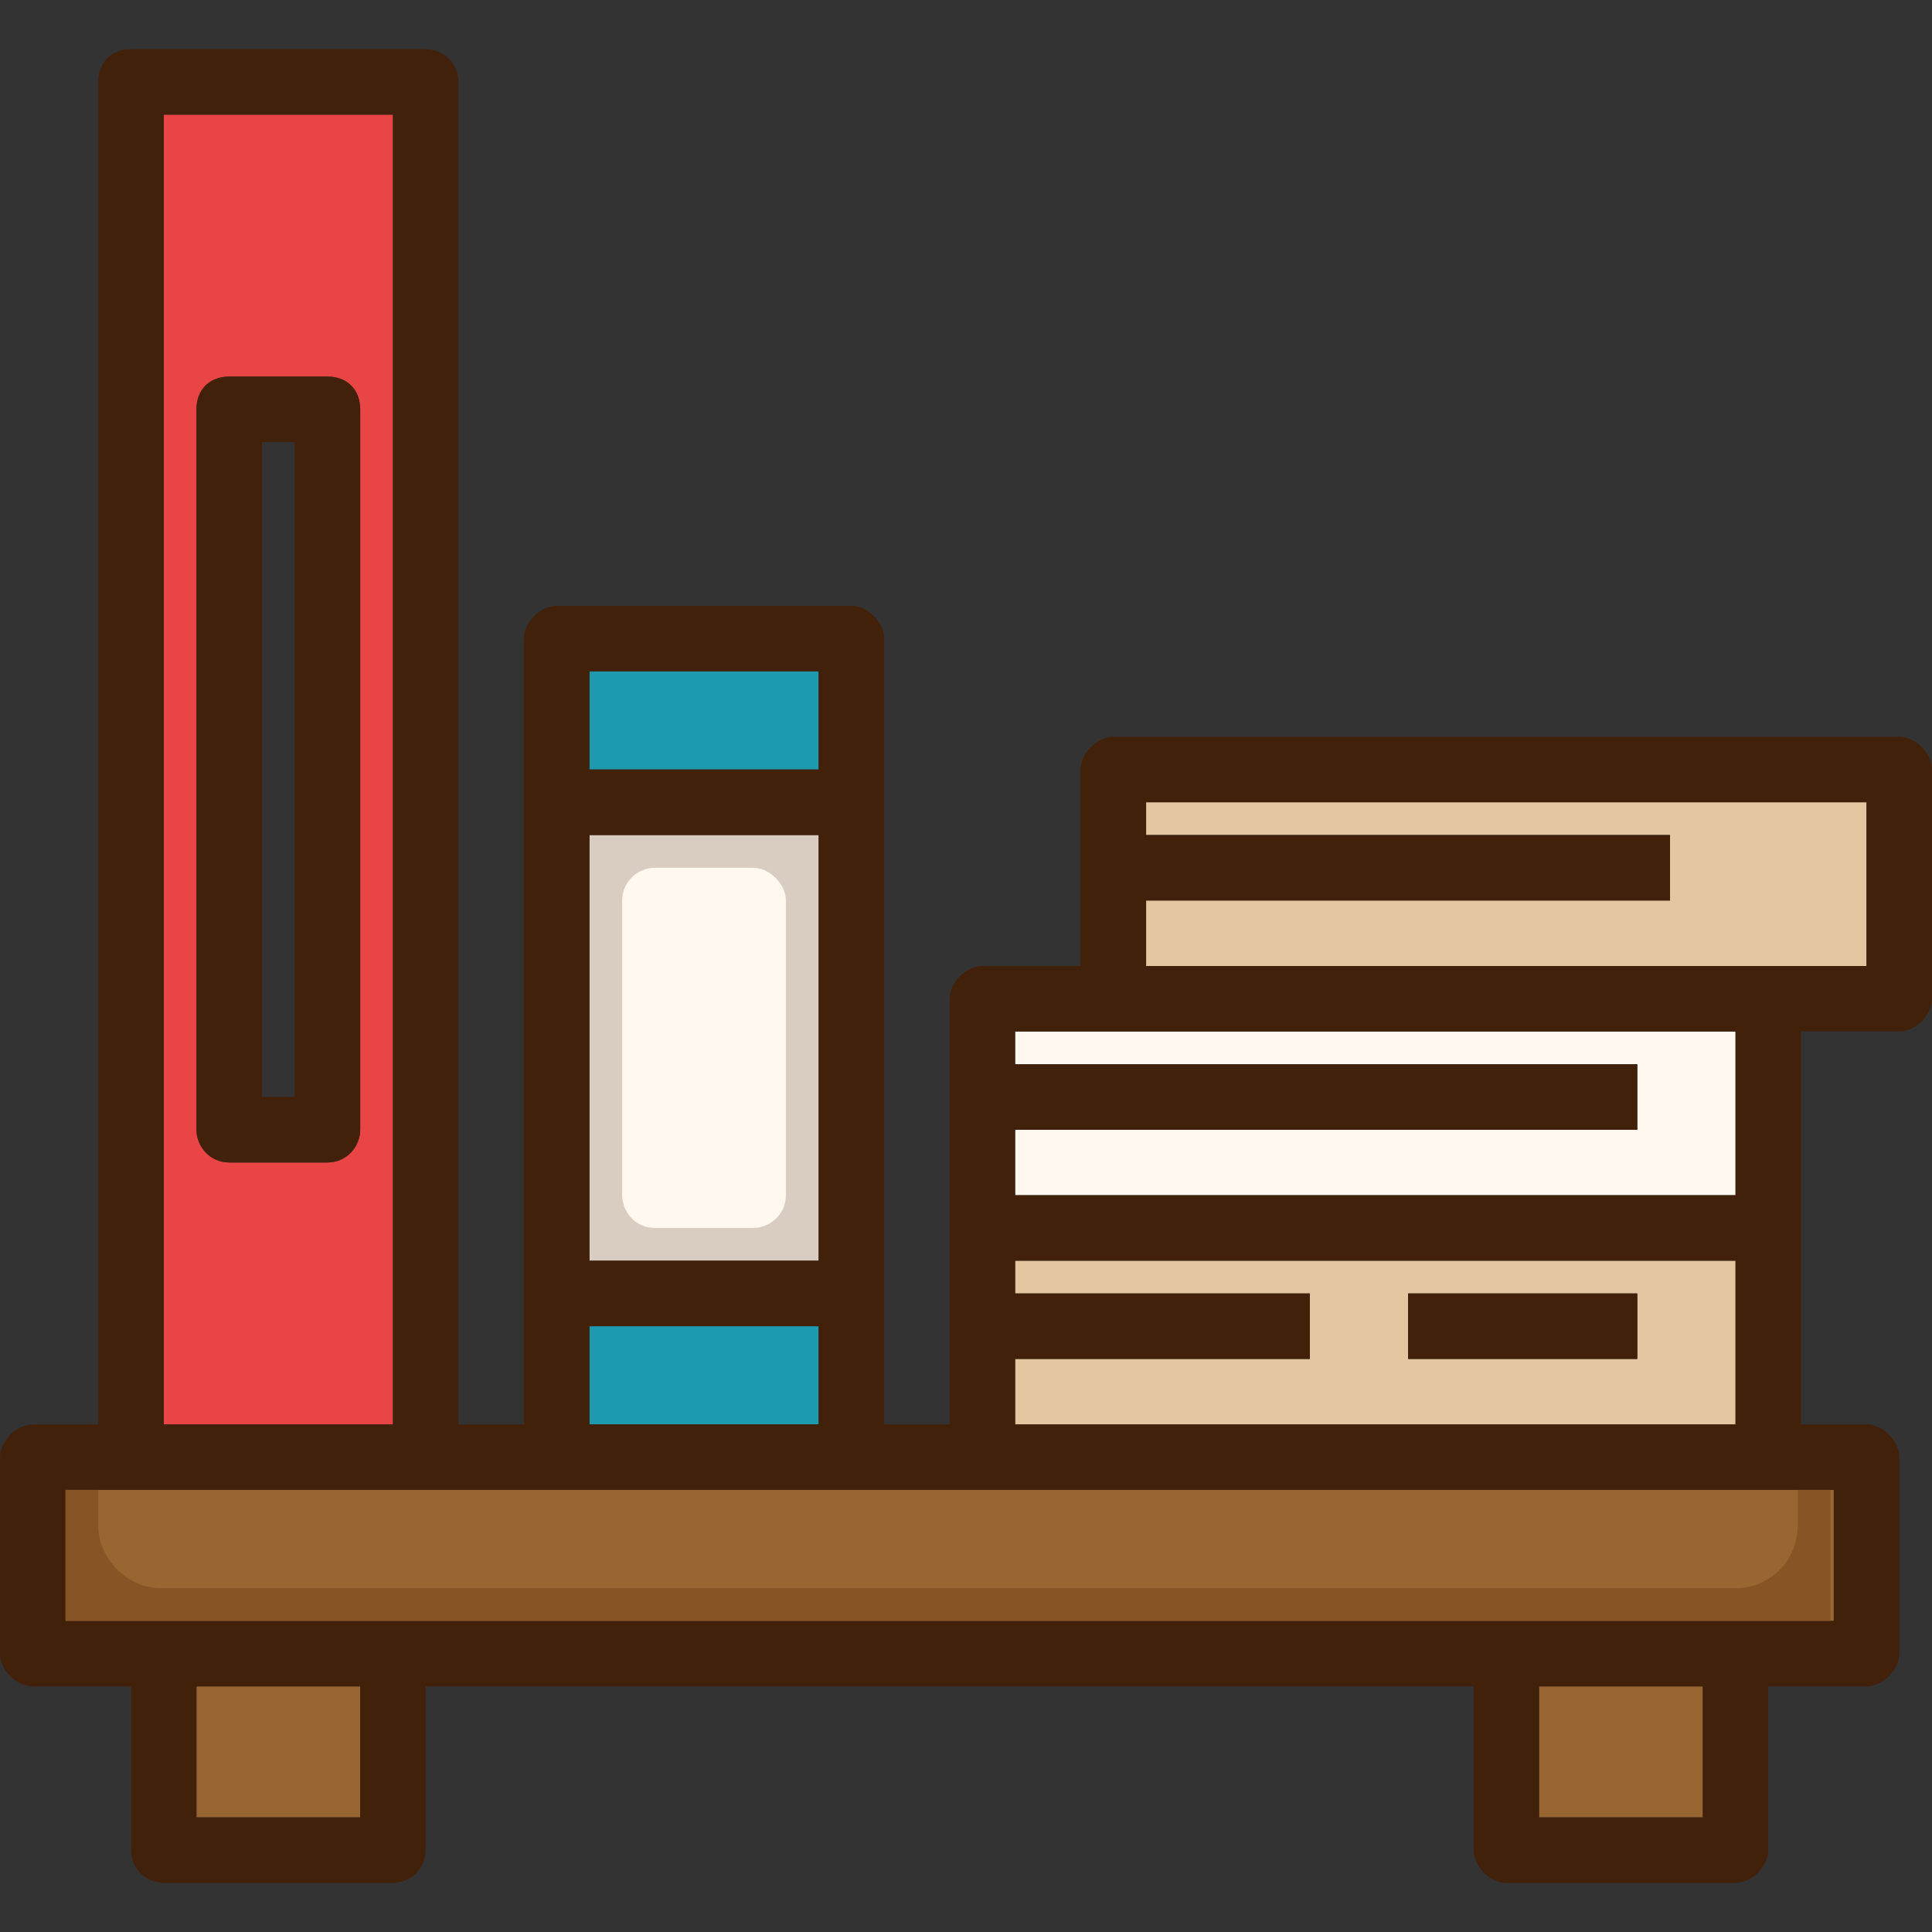
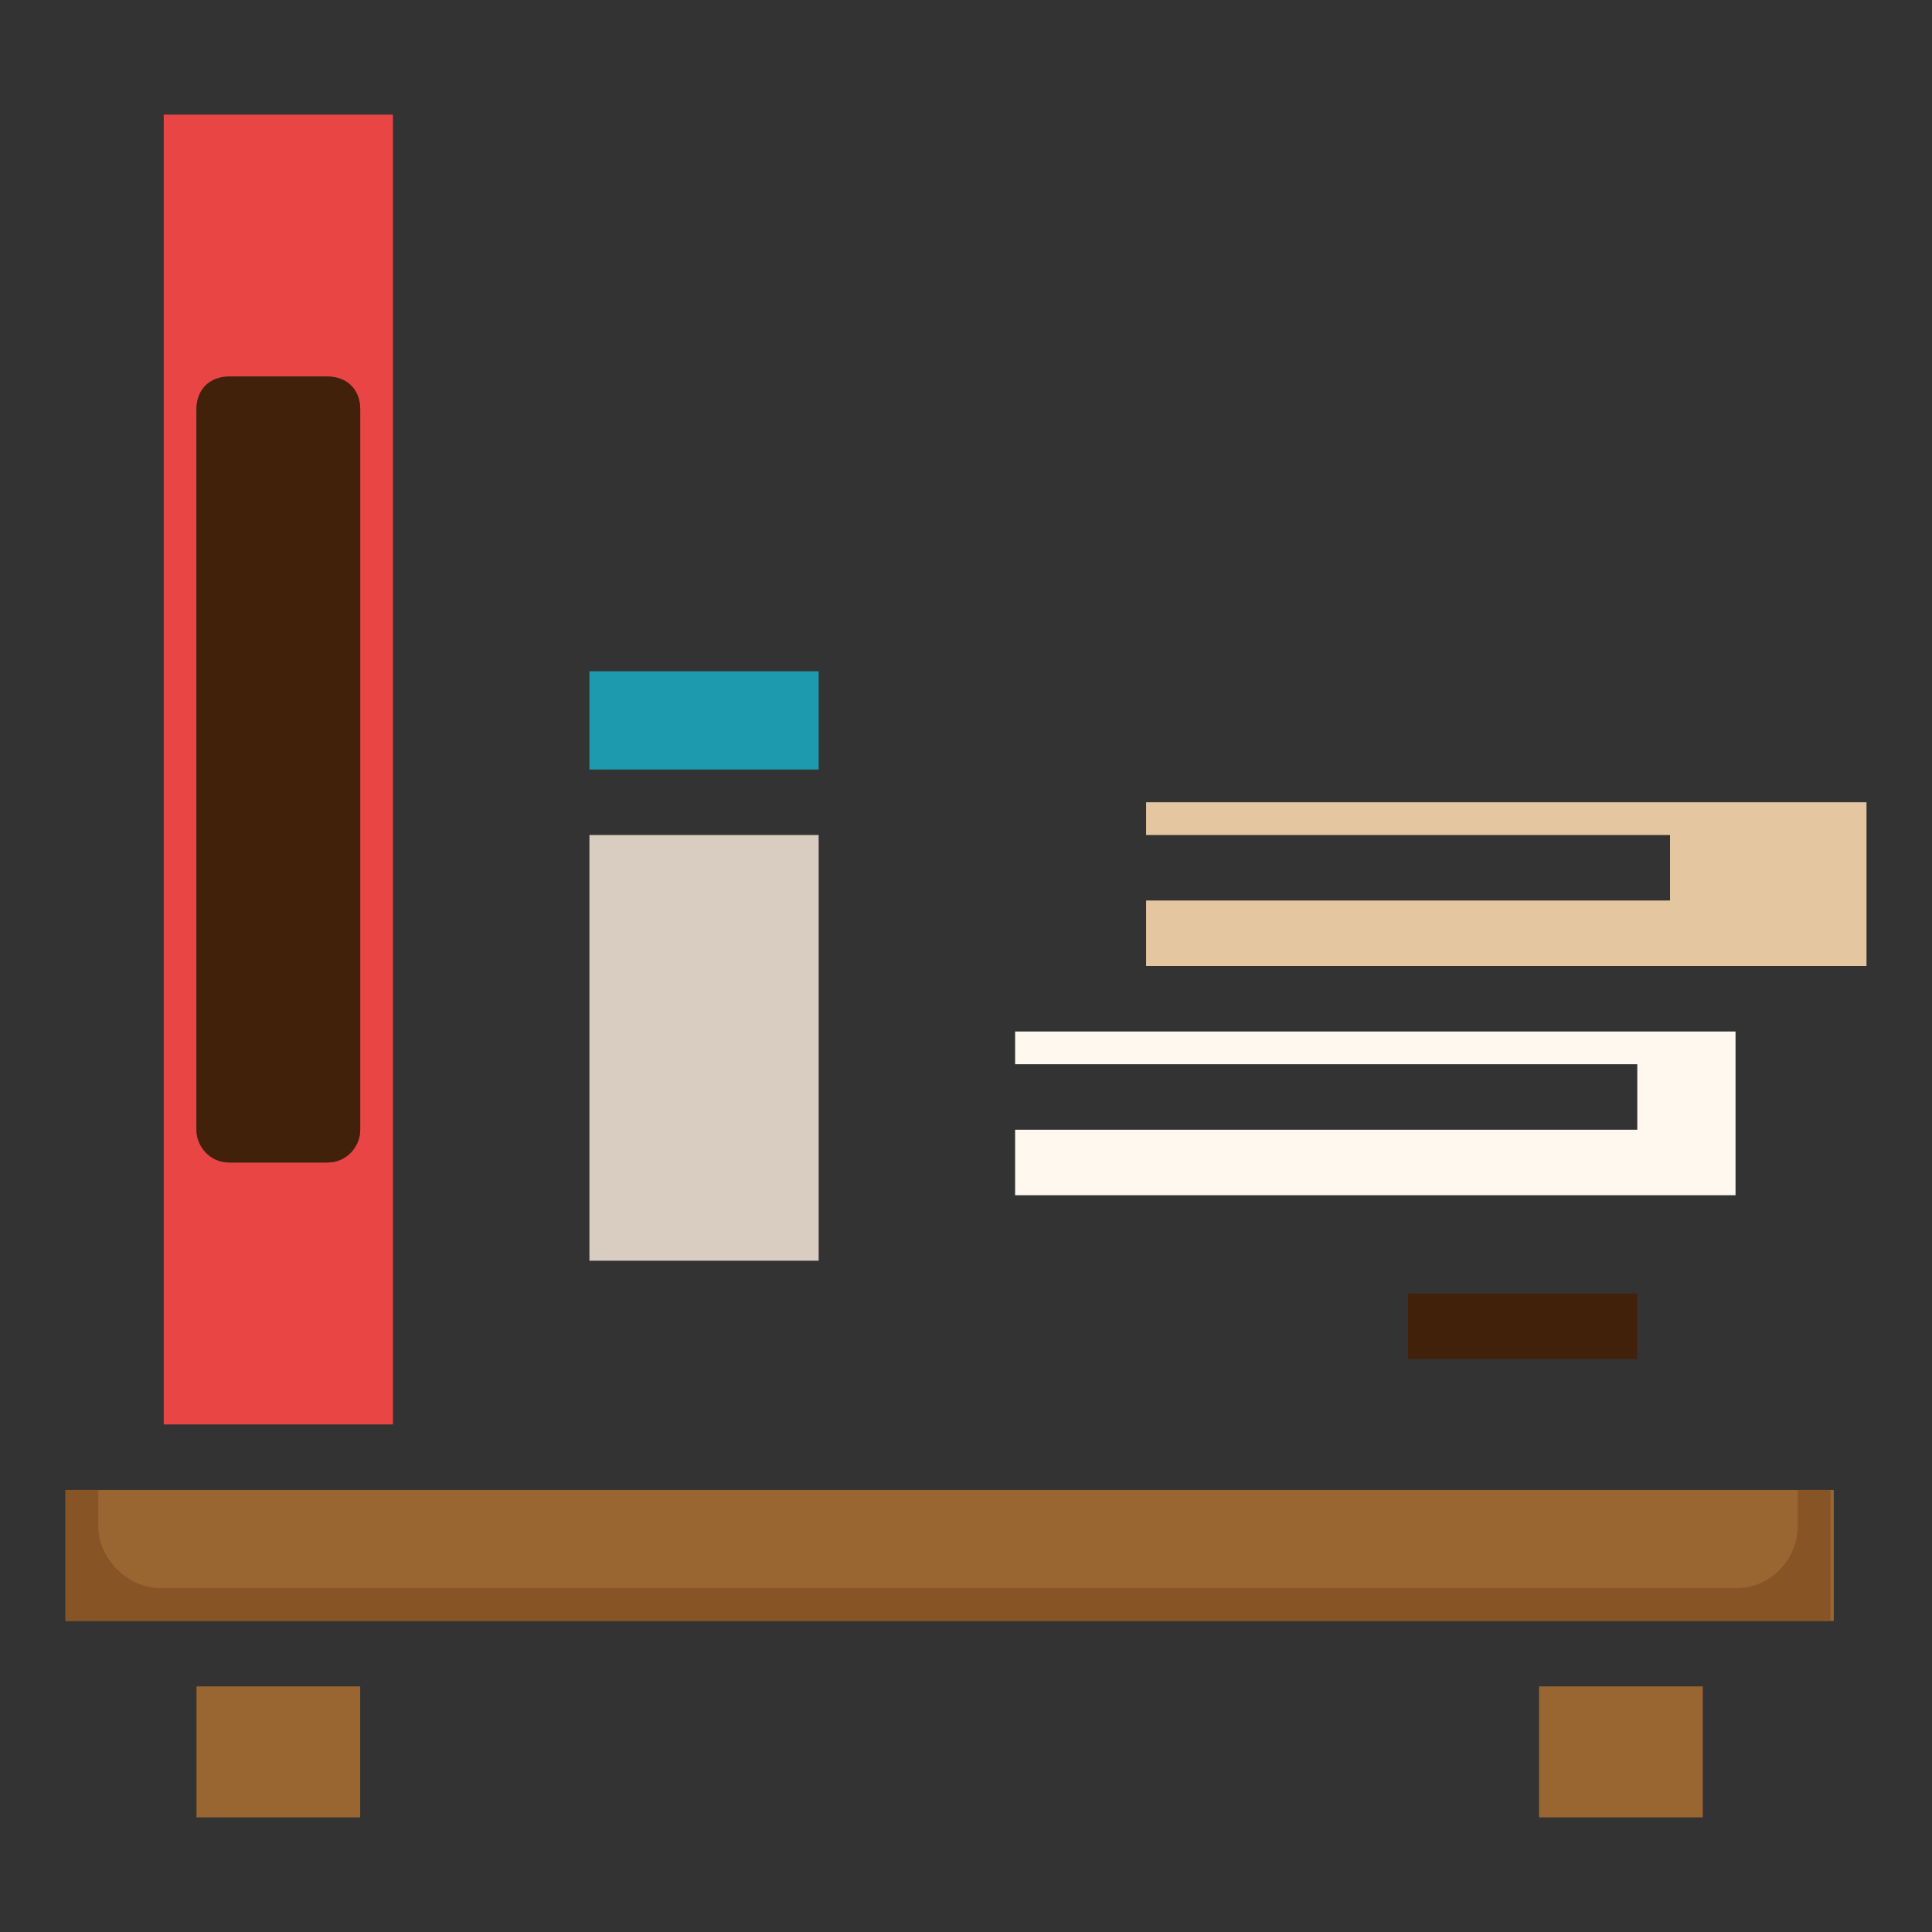
<svg xmlns="http://www.w3.org/2000/svg" version="1.1" id="Layer_1" viewBox="0 0 472 472" xml:space="preserve">
  <rect x="0" y="0" width="472" height="472" fill="#333333" stroke="none" />
-   <path style="fill:#E4C6A1;" d="M344,332h56v-16h-56V332z M424,308v40H248v-16h72v-16h-72v-8H424z" />
  <polygon style="fill:#FFF8EF;" points="424,252 424,292 248,292 248,276 400,276 400,260 248,260 248,252 272,252 " />
  <polygon style="fill:#E4C6A1;" points="280,196 456,196 456,236 432,236 280,236 280,220 408,220 408,204 280,204 " />
  <rect x="144" y="204" style="fill:#D9CDC1;" width="56" height="104" />
-   <path style="fill:#FFF8EF;" d="M192,220v72c0,4.8-4,8-8,8h-24c-4.8,0-8-4-8-8v-72c0-4.8,4-8,8-8h24C188,212,192,216,192,220z" />
  <g>
-     <rect x="144" y="324" style="fill:#1D9AAE;" width="56" height="24" />
    <rect x="144" y="164" style="fill:#1D9AAE;" width="56" height="24" />
  </g>
  <path style="fill:#E94545;" d="M88,276V100c0-4.8-3.2-8-8-8H56c-4.8,0-8,3.2-8,8v176c0,4,3.2,8,8,8h24C84.8,284,88,280,88,276z   M40,348V28h56v320H40z" />
  <g>
    <polygon style="fill:#996632;" points="448,364 448,396 424,396 368,396 96,396 40,396 16,396 16,364 32,364 104,364 136,364    208,364 240,364 432,364  " />
    <rect x="48" y="412" style="fill:#996632;" width="40" height="32" />
    <rect x="376" y="412" style="fill:#996632;" width="40" height="32" />
  </g>
  <g>
    <rect x="344" y="316" style="fill:#42210B;" width="56" height="16" />
-     <path style="fill:#42210B;" d="M72,268V108h-8v160H72z M88,100v176c0,4-3.2,8-8,8H56c-4.8,0-8-4-8-8V100c0-4.8,3.2-8,8-8h24   C84.8,92,88,95.2,88,100z" />
-     <path style="fill:#42210B;" d="M88,444v-32H48v32H88z M200,188v-24h-56v24H200z M200,308V204h-56v104H200z M200,348v-24h-56v24H200   z M40,348h56V28H40V348z M416,444v-32h-40v32H416z M424,292v-40H272h-24v8h152v16H248v16H424z M424,348v-40H248v8h72v16h-72v16H424   z M448,396v-32h-16H240h-32h-72h-32H32H16v32h24h56h272h56H448z M456,236v-40H280v8h128v16H280v16h152H456z M472,188v56   c0,4-4,8-8,8h-24v48v48h16c4,0,8,4,8,8v48c0,4-4,8-8,8h-24v40c0,4-4,8-8,8h-56c-4,0-8-4-8-8v-40H104v40c0,4-3.2,8-8,8H40   c-4.8,0-8-4-8-8v-40H8c-4,0-8-4-8-8v-48c0-4,4-8,8-8h16V20c0-4.8,3.2-8,8-8h72c4,0,8,3.2,8,8v328h16v-32V196v-40c0-4,4-8,8-8h72   c4,0,8,4,8,8v40v120v32h16v-48v-56c0-4,4-8,8-8h24v-48c0-4,4-8,8-8h192C468,180,472,184,472,188z" />
+     <path style="fill:#42210B;" d="M72,268V108h-8H72z M88,100v176c0,4-3.2,8-8,8H56c-4.8,0-8-4-8-8V100c0-4.8,3.2-8,8-8h24   C84.8,92,88,95.2,88,100z" />
  </g>
  <path style="fill:#875426;" d="M24,364v8.8c0,8,7.2,15.2,15.2,15.2H424c8.8,0,15.2-7.2,15.2-15.2V364h8v32H16v-32H24z" />
</svg>